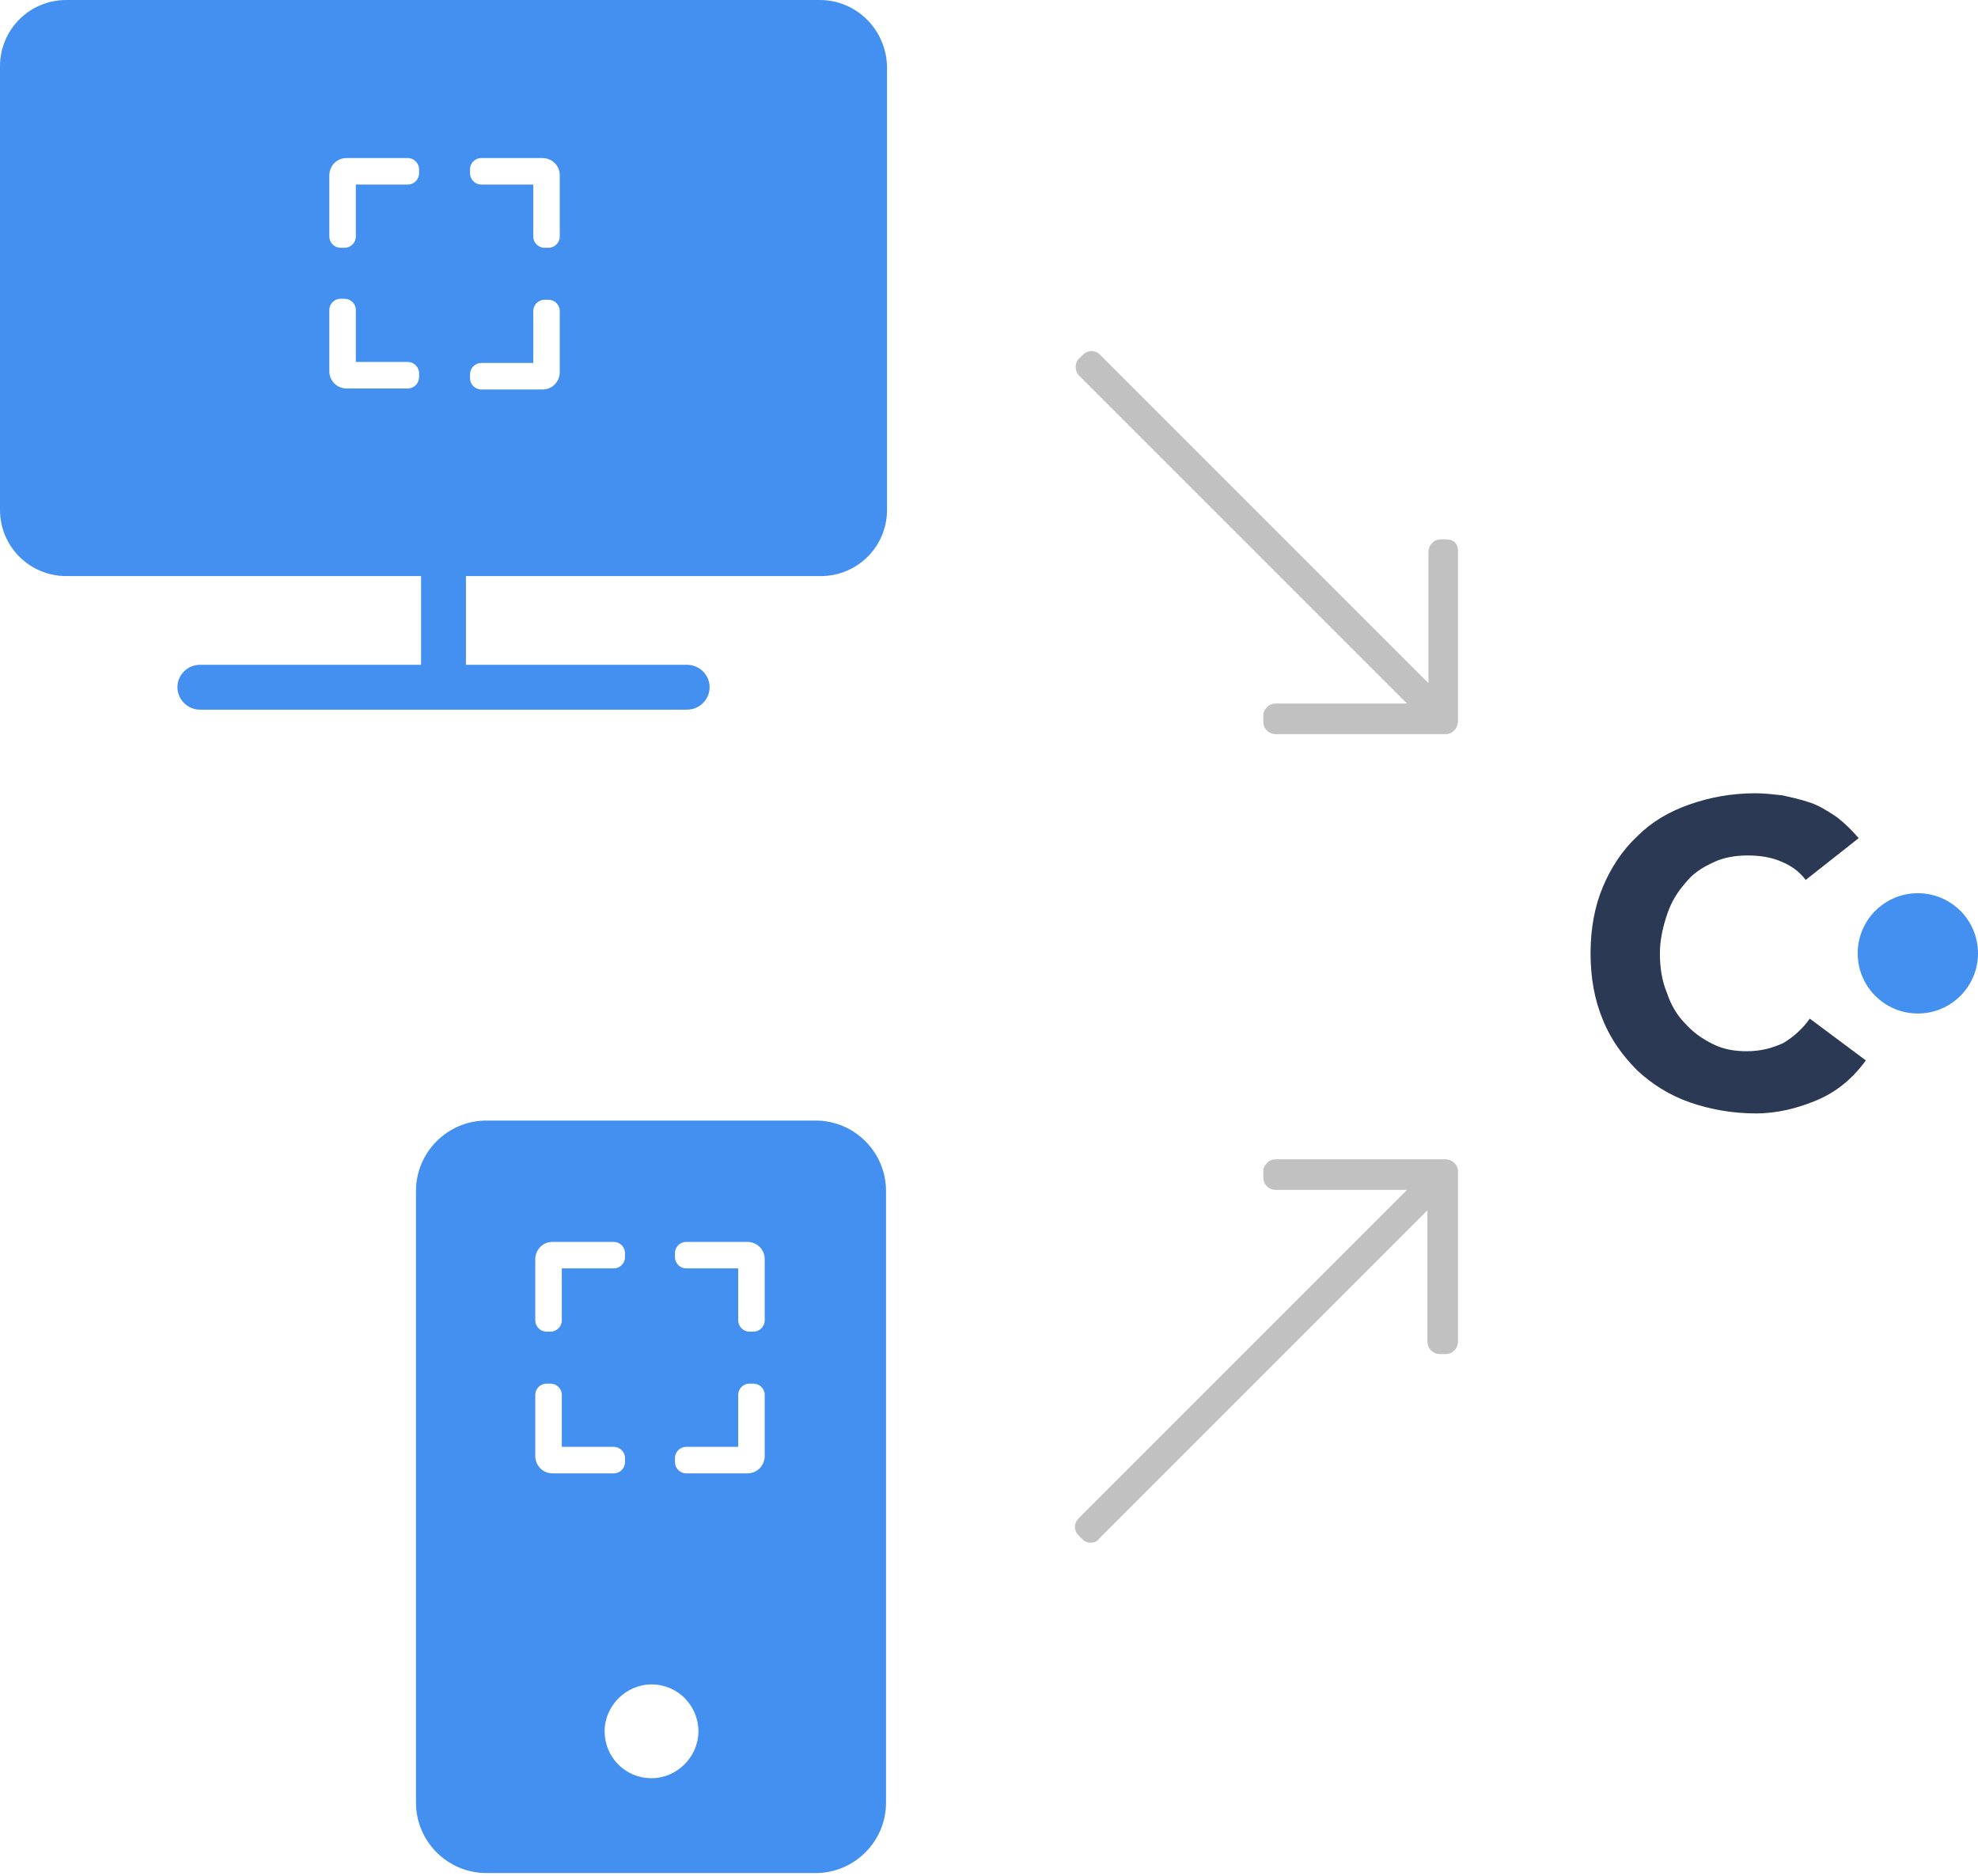
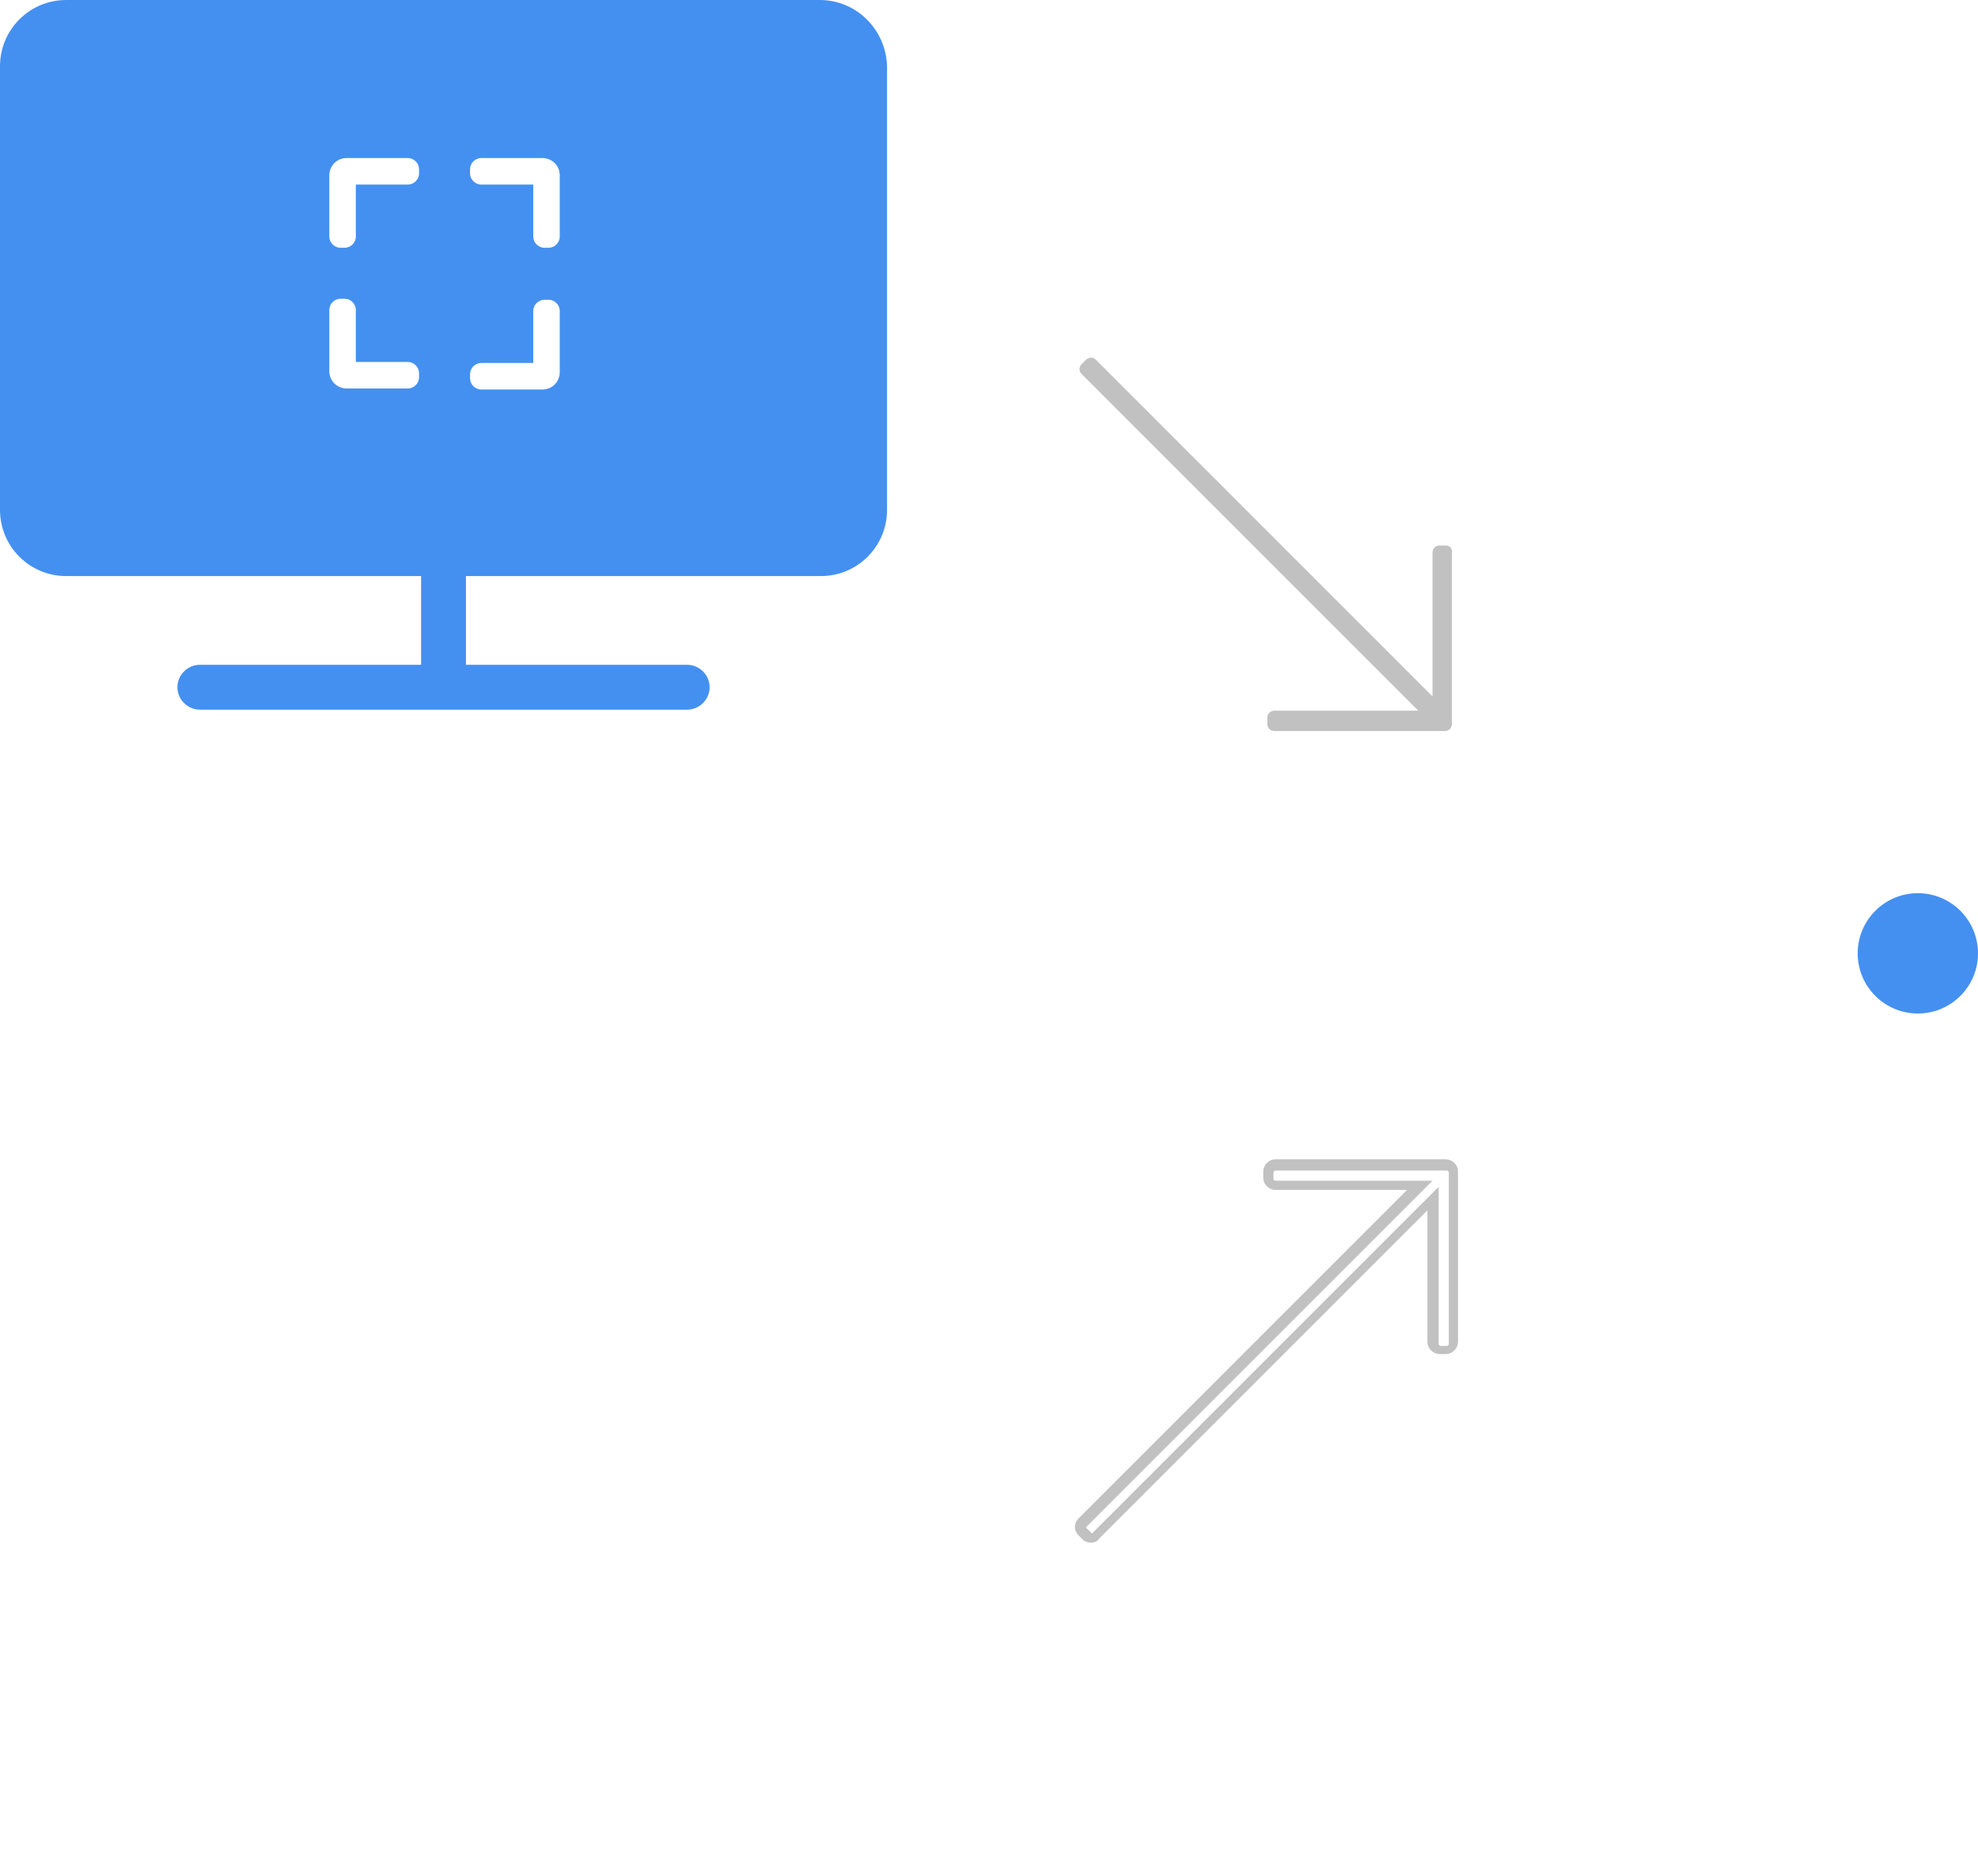
<svg xmlns="http://www.w3.org/2000/svg" height="184" viewBox="0 0 194 184" width="194">
  <g fill="none">
-     <path d="m177.1 86.3c-.6-.8-1.4-1.4-2.4-1.8-.9-.4-2-.6-3.3-.6-1.2 0-2.4.2-3.4.7-1.1.5-2 1.1-2.7 2-.8.9-1.4 1.9-1.8 3.1s-.7 2.5-.7 3.8c0 1.4.2 2.7.7 3.9.4 1.2 1 2.2 1.8 3 .8.9 1.7 1.5 2.7 2s2.1.7 3.3.7c1.4 0 2.5-.3 3.6-.8 1-.6 1.9-1.4 2.6-2.4l5.5 4.1c-1.3 1.8-2.9 3.1-4.8 3.9s-3.9 1.3-6 1.3c-2.3 0-4.5-.4-6.5-1.1s-3.7-1.8-5.1-3.1c-1.4-1.4-2.6-3-3.4-5-.8-1.9-1.2-4.1-1.2-6.5s.4-4.6 1.2-6.5 1.9-3.6 3.4-5c1.4-1.4 3.1-2.4 5.1-3.1s4.1-1.1 6.5-1.1c.8 0 1.7.1 2.6.2.9.2 1.8.4 2.7.7s1.7.8 2.6 1.4c.8.6 1.5 1.3 2.2 2.1z" fill="#2c3954" />
    <circle cx="188.1" cy="93.5" fill="#4490f0" r="5.9" />
    <g fill="#c1c1c1" transform="translate(105 34)">
      <path d="m36.8 19.5h-.6c-.4 0-.7.3-.7.7v14.1l-33-33c-.3-.3-.7-.3-1 0l-.4.4c-.3.3-.3.7 0 1l33 33h-14.1c-.4 0-.7.3-.7.7v.6c0 .4.3.7.7.7h16.7c.4 0 .7-.3.7-.7v-16.7c.1-.5-.2-.8-.6-.8z" />
-       <path d="m36.8 38h-16.7c-.6 0-1.2-.5-1.2-1.2v-.6c0-.6.5-1.2 1.2-1.2h12.9l-32.2-32.2c-.2-.2-.3-.5-.3-.8s.1-.6.3-.8l.4-.4c.5-.5 1.2-.5 1.7 0l32.2 32.2v-12.9c0-.6.5-1.2 1.2-1.2h.6c.3 0 .6.1.8.3s.3.5.3.8v16.7c0 .8-.6 1.3-1.2 1.3zm-16.7-1.9c-.1 0-.2.1-.2.2v.6c0 .1.1.2.2.2h16.7c.1 0 .2-.1.2-.2v-16.7c0-.1 0-.1-.1-.1h-.1-.6c-.1 0-.2.1-.2.2v15.4l-33.9-33.9c-.1-.1-.2-.1-.2 0l-.4.4c-.1.1-.1.2 0 .2l33.9 33.9h-15.3z" />
    </g>
    <g fill="#c1c1c1" transform="translate(105 113)">
-       <path d="m19.4 2v.6c0 .4.3.7.7.7h14.1l-33 33c-.3.3-.3.7 0 1l.4.4c.3.3.7.3 1 0l33-33v14.1c0 .4.3.7.7.7h.6c.4 0 .7-.3.7-.7v-16.8c0-.4-.3-.7-.7-.7h-16.7c-.5 0-.8.3-.8.7z" />
      <path d="m2 38.3c-.3 0-.6-.1-.8-.3l-.4-.4c-.5-.5-.5-1.2 0-1.7l32.2-32.2h-12.9c-.6 0-1.2-.5-1.2-1.2v-.6c0-.6.5-1.2 1.2-1.2h16.7c.6 0 1.2.5 1.2 1.2v16.7c0 .6-.5 1.2-1.2 1.2h-.6c-.6 0-1.2-.5-1.2-1.2v-12.9l-32.2 32.2c-.2.3-.5.4-.8.4zm18.1-36.5c-.1 0-.2.1-.2.2v.6c0 .1.1.2.2.2h15.4l-33.9 33.9c-.1.1-.1.2 0 .2l.4.4c.1.1.2.1.2 0l33.9-33.9v15.4c0 .1.1.2.2.2h.6c.1 0 .2-.1.2-.2v-16.8c0-.1-.1-.2-.2-.2z" />
    </g>
    <g fill="#4490f0">
      <path d="m80.4 0h-73.9c-3.6 0-6.5 2.9-6.5 6.5v43.5c0 3.6 2.9 6.5 6.5 6.5h34.8v8.7h-21.7c-1.2 0-2.2 1-2.2 2.2s1 2.2 2.2 2.2h47.8c1.2 0 2.2-1 2.2-2.2s-1-2.2-2.2-2.2h-21.7v-8.7h34.8c3.6 0 6.5-2.9 6.5-6.5v-43.5c-.1-3.6-3-6.5-6.6-6.5zm-39.3 37c0 .6-.5 1.1-1.1 1.1h-6c-.9 0-1.7-.7-1.7-1.7v-6c0-.6.5-1.1 1.1-1.1h.4c.6 0 1.1.5 1.1 1.1v5.1h5.1c.6 0 1.1.5 1.1 1.1zm0-20c0 .6-.5 1.1-1.1 1.1h-5.1v5.1c0 .6-.5 1.1-1.1 1.1h-.4c-.6 0-1.1-.5-1.1-1.1v-6c0-.9.7-1.7 1.7-1.7h6c.6 0 1.1.5 1.1 1.1zm13.8 19.5c0 .9-.7 1.7-1.7 1.7h-6c-.6 0-1.1-.5-1.1-1.1v-.4c0-.6.5-1.1 1.1-1.1h5.1v-5.1c0-.6.5-1.1 1.1-1.1h.4c.6 0 1.1.5 1.1 1.1zm0-13.3c0 .6-.5 1.1-1.1 1.1h-.4c-.6 0-1.1-.5-1.1-1.1v-5.1h-5.1c-.6 0-1.1-.5-1.1-1.1v-.4c0-.6.5-1.1 1.1-1.1h6c.9 0 1.7.7 1.7 1.7z" />
-       <path d="m80 109.9h-32.3c-3.8 0-6.9 3.1-6.9 6.9v60c0 3.8 3.1 6.9 6.9 6.9h32.3c3.8 0 6.9-3.1 6.9-6.9v-60c0-3.8-3.1-6.9-6.9-6.9zm-27.5 13.6c0-.9.7-1.7 1.7-1.7h6c.6 0 1.1.5 1.1 1.1v.4c0 .6-.5 1.1-1.1 1.1h-5.1v5.1c0 .6-.5 1.1-1.1 1.1h-.4c-.6 0-1.1-.5-1.1-1.1zm0 19.3v-6c0-.6.5-1.1 1.1-1.1h.4c.6 0 1.1.5 1.1 1.1v5.1h5.1c.6 0 1.1.5 1.1 1.1v.4c0 .6-.5 1.1-1.1 1.1h-6c-1 0-1.7-.8-1.7-1.7zm11.4 31.6c-2.6 0-4.6-2.1-4.6-4.6s2.1-4.6 4.6-4.6c2.6 0 4.6 2.1 4.6 4.6s-2.1 4.6-4.6 4.6zm11.1-31.6c0 .9-.7 1.7-1.7 1.7h-6c-.6 0-1.1-.5-1.1-1.1v-.4c0-.6.5-1.1 1.1-1.1h5.1v-5.1c0-.6.5-1.1 1.1-1.1h.4c.6 0 1.1.5 1.1 1.1zm0-13.3c0 .6-.5 1.1-1.1 1.1h-.4c-.6 0-1.1-.5-1.1-1.1v-5.1h-5.1c-.6 0-1.1-.5-1.1-1.1v-.4c0-.6.5-1.1 1.1-1.1h6c.9 0 1.7.7 1.7 1.7z" />
    </g>
  </g>
</svg>